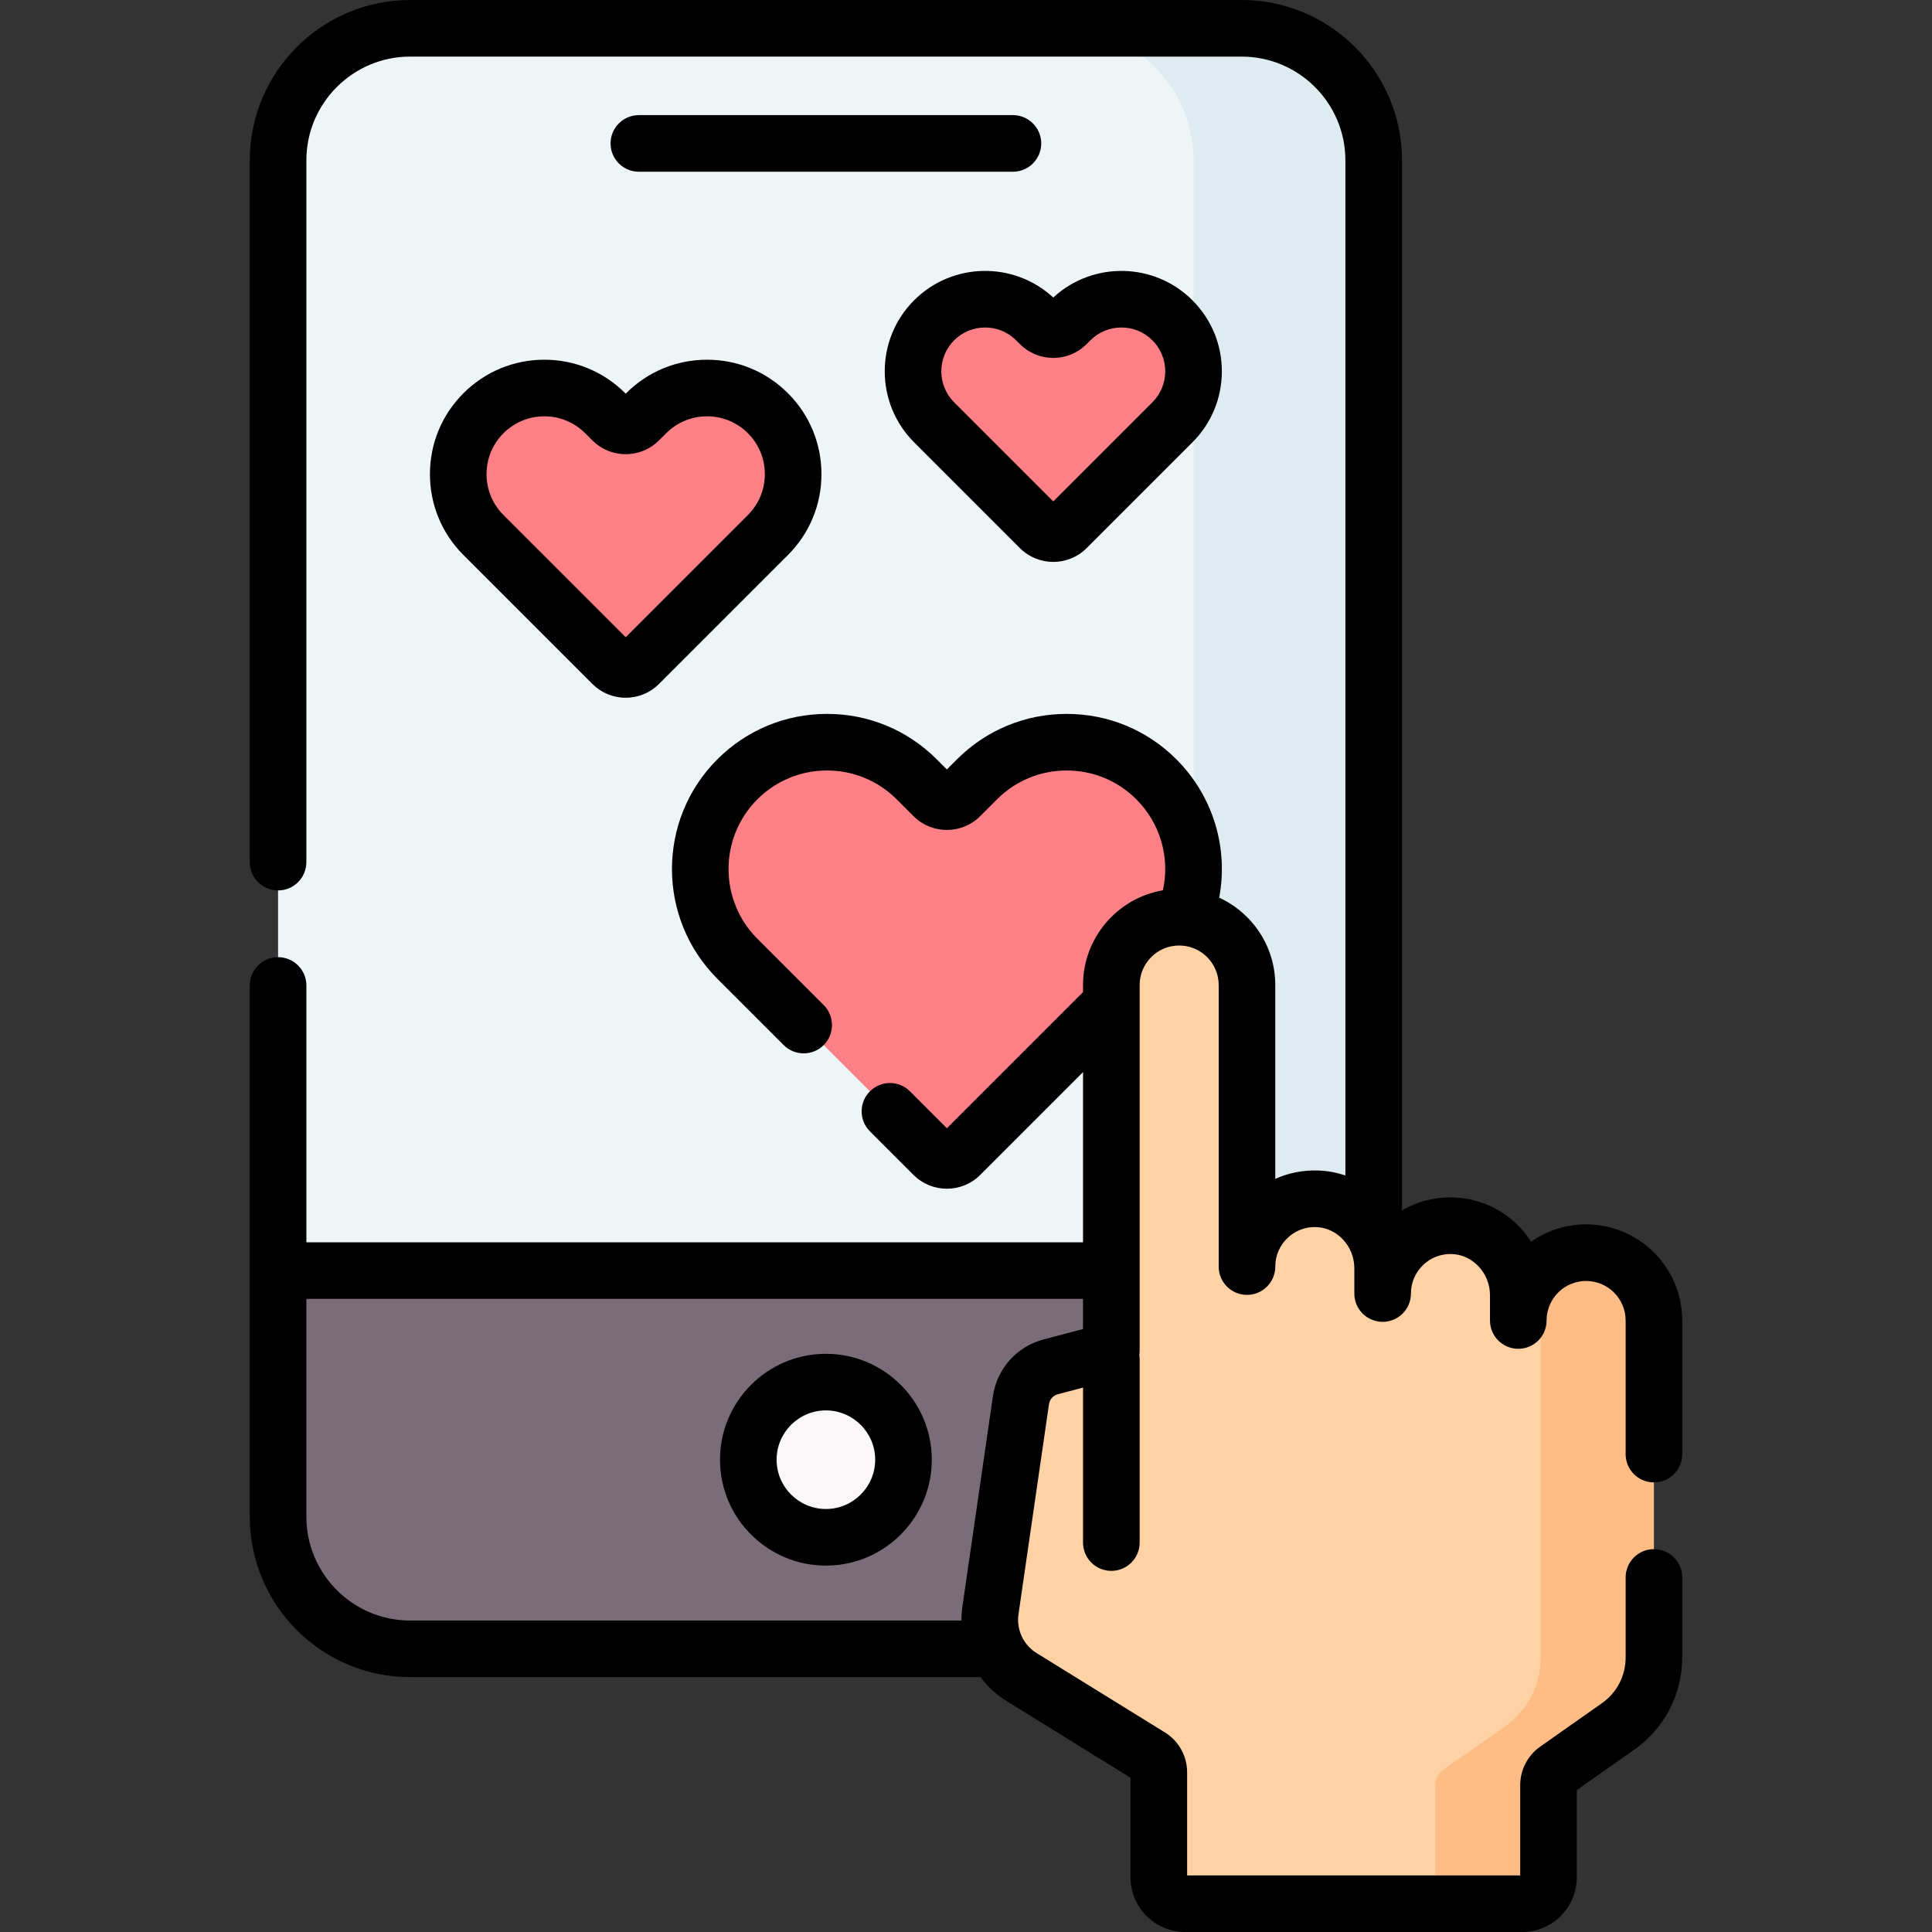
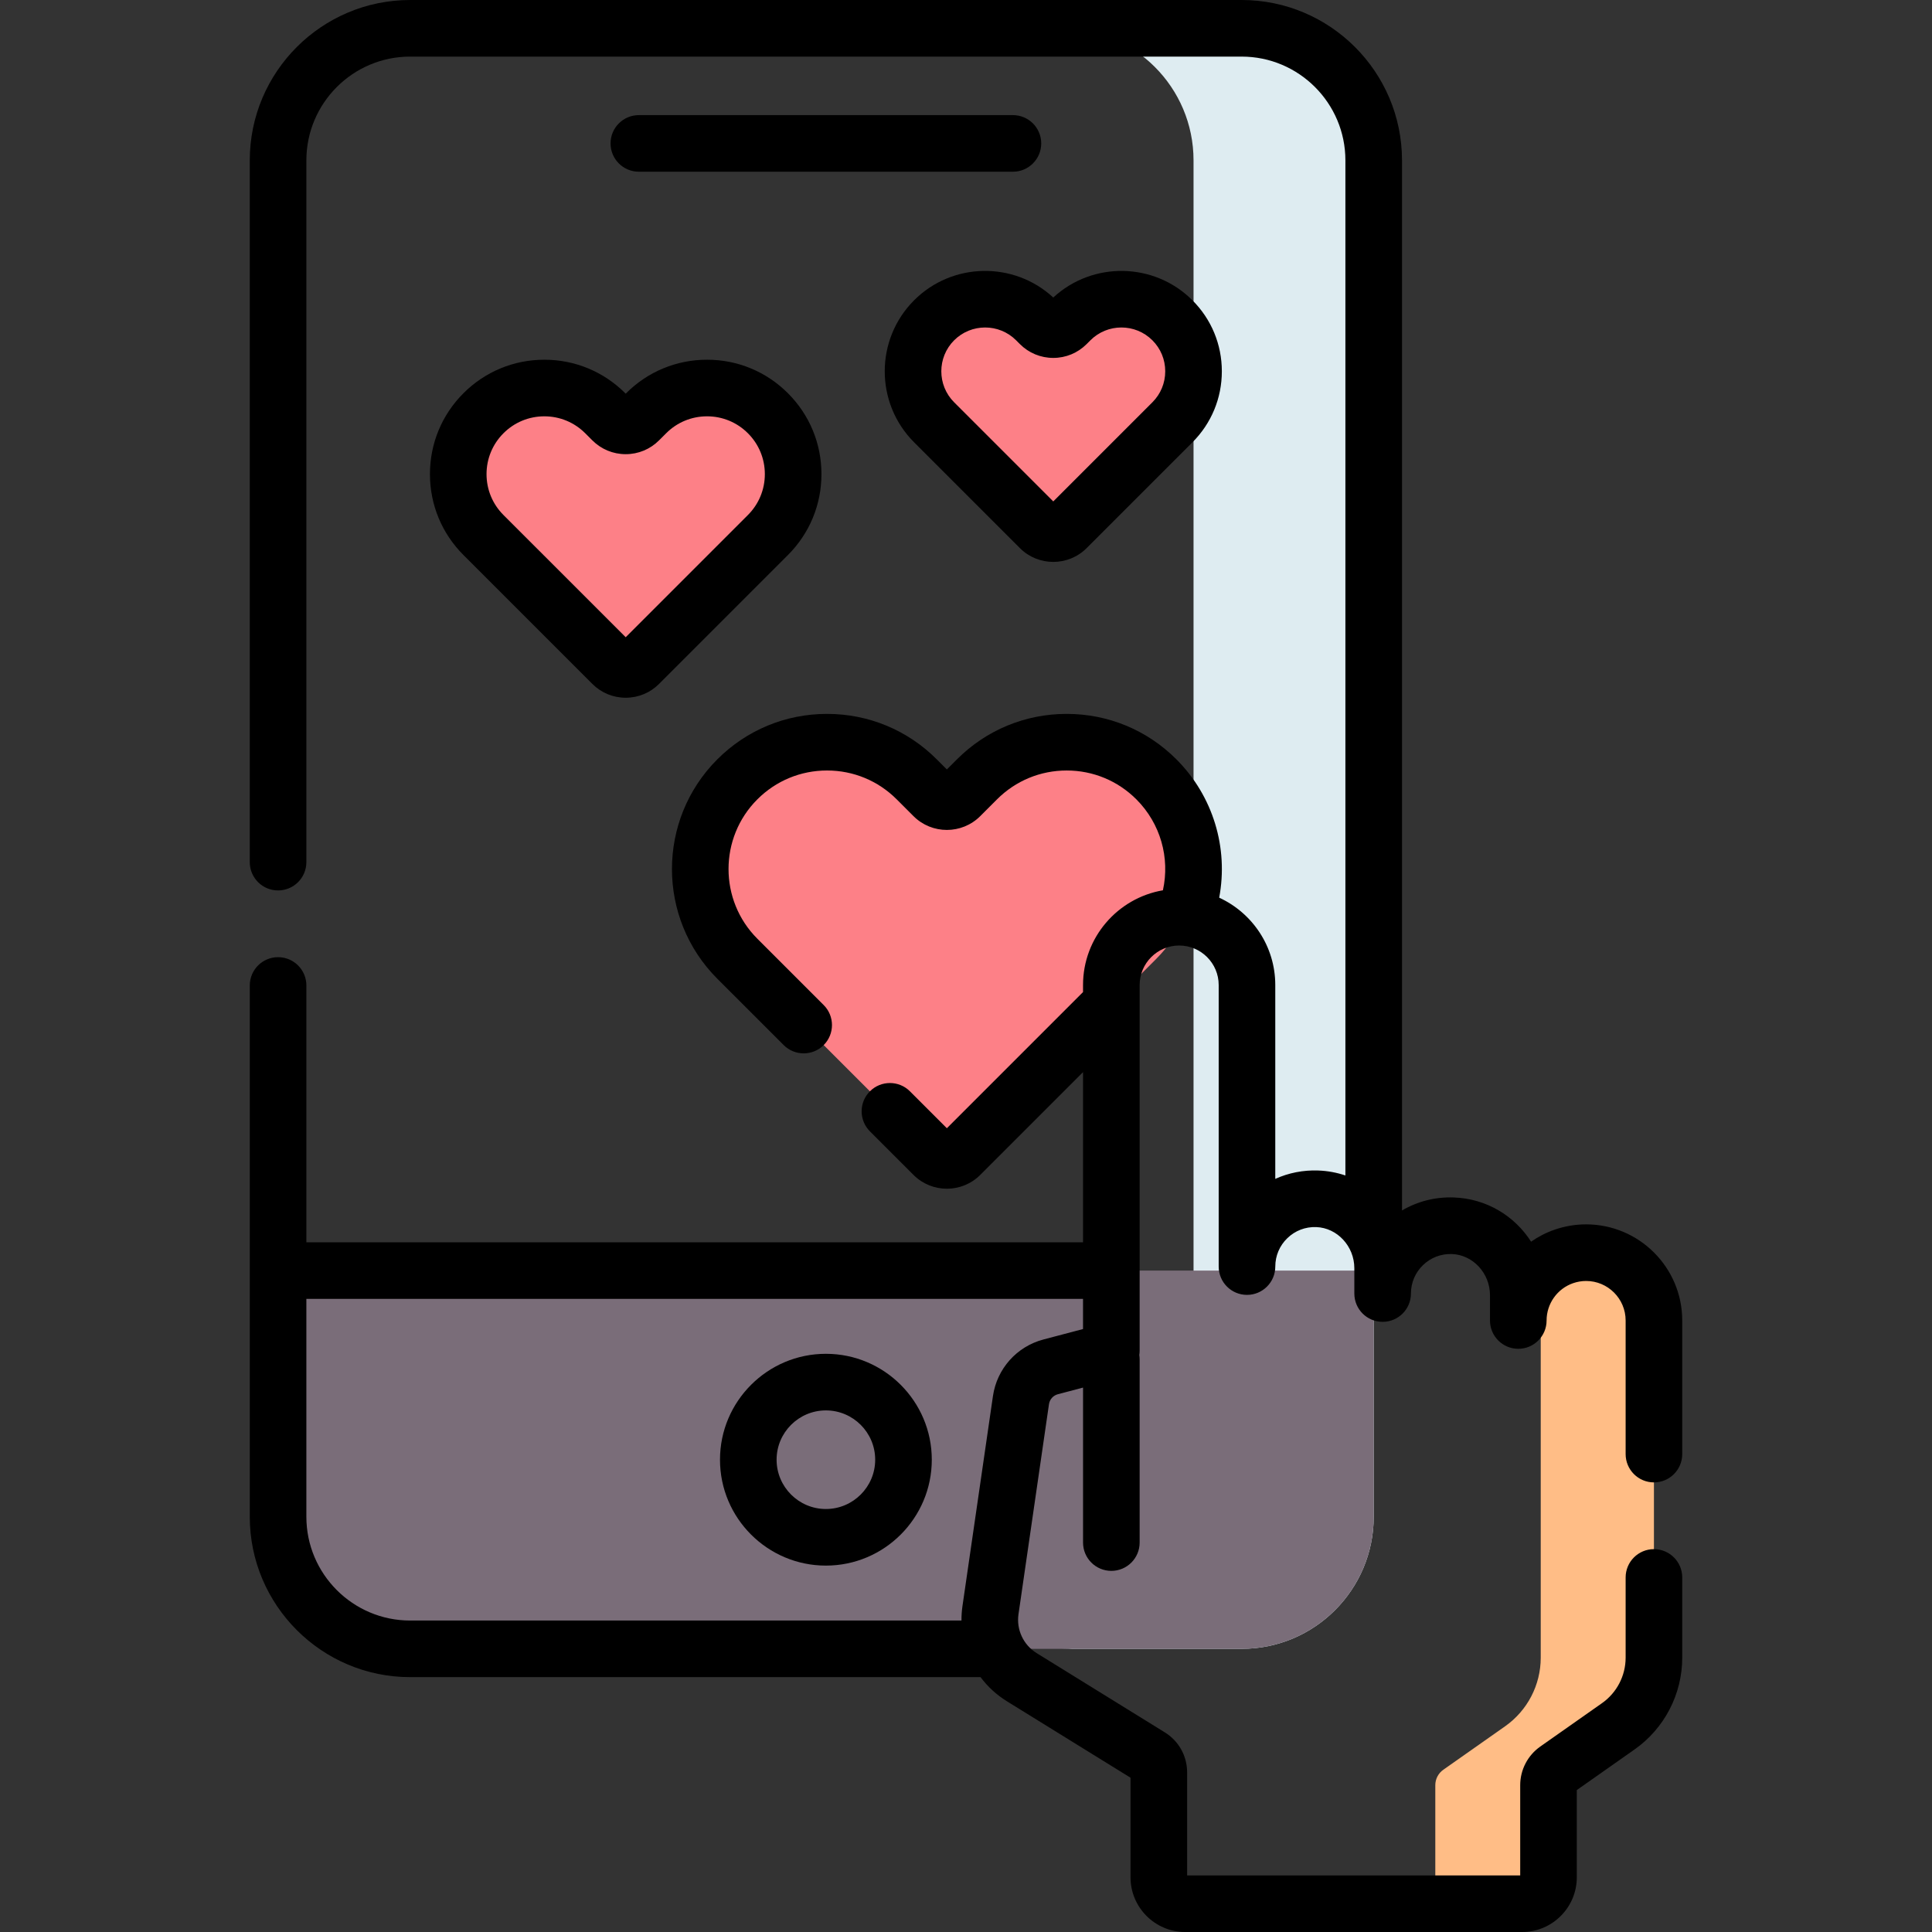
<svg xmlns="http://www.w3.org/2000/svg" id="Capa_1" enable-background="new 0 0 512 512" height="512" viewBox="0 0 512 512" width="512">
  <rect x="0" y="0" width="512" height="512" fill="#333333" stroke="none" />
  <g>
    <g>
      <g>
-         <path d="m289.047 426.957h-170.355c-19.33 0-35-15.67-35-35l-10-55.237v-294.22c0-19.33 15.67-35 35-35h180.354c19.33 0 35 15.67 35 35v349.457c.001 19.33-15.67 35-34.999 35z" fill="#eef5f6" />
        <path d="m364.05 42.5v359.46c0 19.33-15.67 35-35 35h-47.75c19.33 0 35-15.67 35-35v-359.46c0-19.33-15.67-35-35-35h47.75c19.33 0 35 15.67 35 35z" fill="#deecf1" />
        <path d="m364.05 336.72v65.24c0 19.33-15.67 35-35 35h-220.36c-19.33 0-35-15.67-35-35v-65.24z" fill="#7a6d79" />
        <g fill="#fd8087">
          <path d="m162.281 111.398-1.885-1.885c-8.912-8.912-23.361-8.912-32.272 0-8.912 8.912-8.912 23.361 0 32.272l34.158 34.158c1.953 1.953 5.118 1.953 7.071 0l34.158-34.158c8.912-8.912 8.912-23.361 0-32.272-8.912-8.912-23.361-8.912-32.272 0l-1.885 1.885c-1.955 1.953-5.121 1.953-7.073 0z" />
          <path d="m275.591 85.886-1.005-1.005c-7.465-7.465-19.569-7.465-27.034 0-7.465 7.465-7.465 19.569 0 27.034l28.039 28.039c1.953 1.953 5.118 1.953 7.071 0l28.039-28.039c7.465-7.465 7.465-19.569 0-27.034-7.465-7.465-19.569-7.465-27.034 0l-1.005 1.005c-1.953 1.953-5.119 1.953-7.071 0z" />
          <path d="m247.393 210.984-4.45-4.45c-13.128-13.128-34.412-13.128-47.54 0-13.128 13.128-13.128 34.412 0 47.54l51.99 51.99c1.953 1.953 5.118 1.953 7.071 0l51.99-51.99c13.128-13.128 13.128-34.412 0-47.54-13.128-13.128-34.412-13.128-47.54 0l-4.45 4.45c-1.952 1.953-5.118 1.953-7.071 0z" />
        </g>
-         <path d="m294.514 357.985v-96.945c0-9.927 8.047-17.974 17.974-17.974 9.927 0 17.974 8.047 17.974 17.974v74.614c0-10.145 8.404-18.326 18.63-17.962 9.74.346 17.319 8.647 17.319 18.393v6.713c0-10.144 8.404-18.326 18.63-17.962 9.74.346 17.319 8.647 17.319 18.393v6.714c0-3.658 1.093-7.06 2.971-9.898 2.186-3.305 5.436 4.409 9.261 2.861 1.822-.738 3.825-.936 5.79-.937 9.874-.006 7.927-1.937 7.927 7.974l-10 89.352c0 7.24-3.525 14.027-9.448 18.191l-16.736 11.765c-1.121.788-1.87 2.002-2.07 3.358l-3.686 24.891c0 3.866-3.133 6.999-6.999 6.999h-65.272c-3.865 0-6.999-3.134-6.999-6.999v-27.785c0-1.733-.897-3.342-2.37-4.253l-33.961-20.999c-6.051-3.741-9.305-10.717-8.283-17.757l8.078-55.655c.617-4.253 3.716-7.726 7.871-8.823l1.081-.285 7.5 2.631z" fill="#fed2a4" />
-         <ellipse cx="218.869" cy="386.838" fill="#f9f7f8" rx="20.564" ry="20.564" transform="matrix(.16 -.987 .987 .16 -198.032 540.917)" />
        <path d="m438.31 349.94v89.36c0 7.24-3.53 14.02-9.45 18.19l-16.366 11.507c-1.332.936-2.124 2.462-2.124 4.09v24.413c0 3.87-3.14 7-7 7h-30c3.86 0 7-3.13 7-7v-24.413c0-1.628.793-3.154 2.124-4.09l16.366-11.507c5.92-4.17 9.45-10.95 9.45-18.19v-89.36c0-3.66-1.09-7.07-2.98-9.9 2.16-3.26 5.36-5.78 9.12-7.08 1.88-.65 3.89-.99 5.88-.99 9.93 0 17.98 8.05 17.98 17.97z" fill="#ffbd86" />
      </g>
    </g>
    <g>
      <path d="m268.435 30.508h-99.132c-4.142 0-7.5 3.357-7.5 7.5s3.358 7.5 7.5 7.5h99.132c4.142 0 7.5-3.357 7.5-7.5s-3.357-7.5-7.5-7.5z" />
      <path d="m122.819 104.21c-5.727 5.727-8.88 13.341-8.88 21.439s3.154 15.713 8.88 21.44l34.157 34.156c2.361 2.361 5.501 3.662 8.84 3.662s6.478-1.301 8.838-3.661l34.158-34.157c5.727-5.727 8.881-13.342 8.881-21.44s-3.154-15.713-8.881-21.438c-5.727-5.728-13.34-8.882-21.439-8.882s-15.713 3.154-21.439 8.881l-.118.118-.117-.118c-5.727-5.727-13.341-8.881-21.44-8.881s-15.713 3.154-21.44 8.881zm32.274 10.607 1.885 1.885c2.361 2.361 5.499 3.661 8.838 3.661s6.478-1.301 8.838-3.661l1.886-1.885c2.894-2.895 6.741-4.488 10.833-4.488s7.939 1.594 10.833 4.488c2.893 2.894 4.487 6.74 4.487 10.832 0 4.093-1.594 7.939-4.487 10.833l-32.39 32.39-32.39-32.389c-2.894-2.895-4.487-6.741-4.487-10.834 0-4.092 1.594-7.938 4.487-10.833 2.893-2.894 6.741-4.487 10.833-4.487s7.939 1.594 10.834 4.488z" />
      <path d="m242.249 79.577c-10.377 10.377-10.377 27.263 0 37.642l28.04 28.039c2.437 2.437 5.637 3.654 8.838 3.654s6.402-1.218 8.839-3.654l28.04-28.04c5.027-5.027 7.795-11.711 7.795-18.82s-2.769-13.793-7.796-18.82c-10.127-10.124-26.452-10.369-36.878-.732-10.426-9.64-26.751-9.396-36.878.731zm27.034 10.608 1.005 1.005c2.361 2.36 5.5 3.661 8.839 3.661s6.479-1.301 8.838-3.66l1.006-1.006c4.529-4.529 11.898-4.529 16.427 0 2.194 2.193 3.402 5.11 3.402 8.213s-1.208 6.021-3.402 8.214l-26.271 26.271-26.271-26.271c-4.529-4.53-4.529-11.899-.001-16.428 2.265-2.265 5.239-3.396 8.214-3.396 2.974 0 5.95 1.132 8.214 3.397z" />
      <path d="m218.87 358.773c-15.475 0-28.064 12.59-28.064 28.064 0 15.475 12.589 28.064 28.064 28.064s28.064-12.589 28.064-28.064c0-15.474-12.59-28.064-28.064-28.064zm0 41.128c-7.204 0-13.064-5.86-13.064-13.064s5.86-13.064 13.064-13.064 13.064 5.86 13.064 13.064-5.861 13.064-13.064 13.064z" />
      <path d="m438.308 392.851c4.142 0 7.5-3.357 7.5-7.5v-35.407c0-14.046-11.428-25.474-25.474-25.474-2.838 0-5.643.472-8.342 1.404-2.254.781-4.347 1.859-6.238 3.181-4.365-6.828-11.82-11.407-20.447-11.713-4.906-.187-9.639 1.024-13.76 3.441v-278.283c0-23.435-19.065-42.5-42.5-42.5h-220.355c-23.435 0-42.5 19.065-42.5 42.5v185.974c0 4.143 3.358 7.5 7.5 7.5s7.5-3.357 7.5-7.5v-185.974c0-15.163 12.336-27.5 27.5-27.5h220.354c15.164 0 27.5 12.337 27.5 27.5v269.013c-2.267-.764-4.676-1.226-7.188-1.315-3.987-.149-7.871.626-11.396 2.219v-51.377c0-10.26-6.101-19.116-14.862-23.149 2.484-13.18-1.6-26.918-11.343-36.661-7.766-7.766-18.091-12.042-29.073-12.042s-21.308 4.276-29.074 12.043l-2.682 2.682-2.682-2.682c-7.766-7.767-18.09-12.043-29.073-12.043-10.982 0-21.308 4.276-29.073 12.042-16.031 16.031-16.031 42.116 0 58.147l17.58 17.579c1.464 1.464 3.384 2.196 5.303 2.196s3.839-.732 5.303-2.196c2.929-2.93 2.929-7.678 0-10.607l-17.58-17.579c-10.183-10.183-10.183-26.75 0-36.933 4.933-4.933 11.491-7.649 18.467-7.649s13.534 2.716 18.466 7.648l4.451 4.451c4.874 4.873 12.803 4.872 17.678-.001l4.449-4.449c4.933-4.933 11.491-7.649 18.467-7.649s13.534 2.717 18.467 7.649c6.389 6.389 8.939 15.483 7.03 24.1-12.002 2.053-21.168 12.525-21.168 25.102v1.868l-36.085 36.085-9.785-9.784c-2.928-2.929-7.677-2.93-10.606-.001s-2.929 7.678 0 10.607l11.553 11.554c2.437 2.436 5.637 3.654 8.838 3.654s6.402-1.219 8.839-3.654l27.246-27.246v45.097h-205.821v-68.06c0-4.143-3.358-7.5-7.5-7.5s-7.5 3.357-7.5 7.5v140.798c0 23.435 19.065 42.5 42.5 42.5h151.161c1.87 2.5 4.211 4.681 6.969 6.386l32.776 20.267v26.392c0 7.995 6.504 14.499 14.499 14.499h89.272c7.995 0 14.499-6.504 14.499-14.499v-23.119l15.305-10.76c7.912-5.561 12.635-14.654 12.635-24.326v-21.26c0-4.143-3.358-7.5-7.5-7.5s-7.5 3.357-7.5 7.5v21.26c0 4.793-2.34 9.299-6.261 12.055l-16.369 11.508c-3.325 2.339-5.31 6.161-5.31 10.225v23.917h-88.269v-27.284c0-4.363-2.215-8.338-5.926-10.632l-33.961-20.999c-3.512-2.172-5.397-6.215-4.805-10.301l8.078-55.654c.186-1.279 1.113-2.319 2.363-2.648l6.667-1.76v41.074c0 4.143 3.358 7.5 7.5 7.5s7.5-3.357 7.5-7.5v-48.589c0-.381-.038-.753-.092-1.118.054-.362.092-.729.092-1.103v-91.968c0-.002 0-.003 0-.005v-4.972c0-5.775 4.699-10.474 10.474-10.474s10.474 4.698 10.474 10.474v74.615c0 4.143 3.358 7.5 7.5 7.5s7.5-3.357 7.5-7.5c0-2.868 1.137-5.545 3.202-7.538 2.063-1.992 4.771-3.037 7.661-2.93 5.561.198 10.085 5.087 10.085 10.898v6.713c0 4.143 3.358 7.5 7.5 7.5s7.5-3.357 7.5-7.5c0-2.868 1.137-5.545 3.202-7.537 2.063-1.991 4.794-3.034 7.662-2.93 5.561.197 10.085 5.086 10.085 10.897v6.714c0 4.143 3.358 7.5 7.5 7.5s7.5-3.357 7.5-7.5c0-4.459 2.831-8.436 7.038-9.894 1.098-.38 2.286-.58 3.436-.58 5.775 0 10.474 4.698 10.474 10.474v35.407c0 4.141 3.357 7.499 7.5 7.499zm-161.789-37.873c-7.076 1.868-12.328 7.755-13.379 14.998l-8.078 55.654c-.186 1.281-.269 2.559-.26 3.827h-146.11c-15.164 0-27.5-12.337-27.5-27.5v-57.738h205.821v7.989z" />
    </g>
  </g>
</svg>